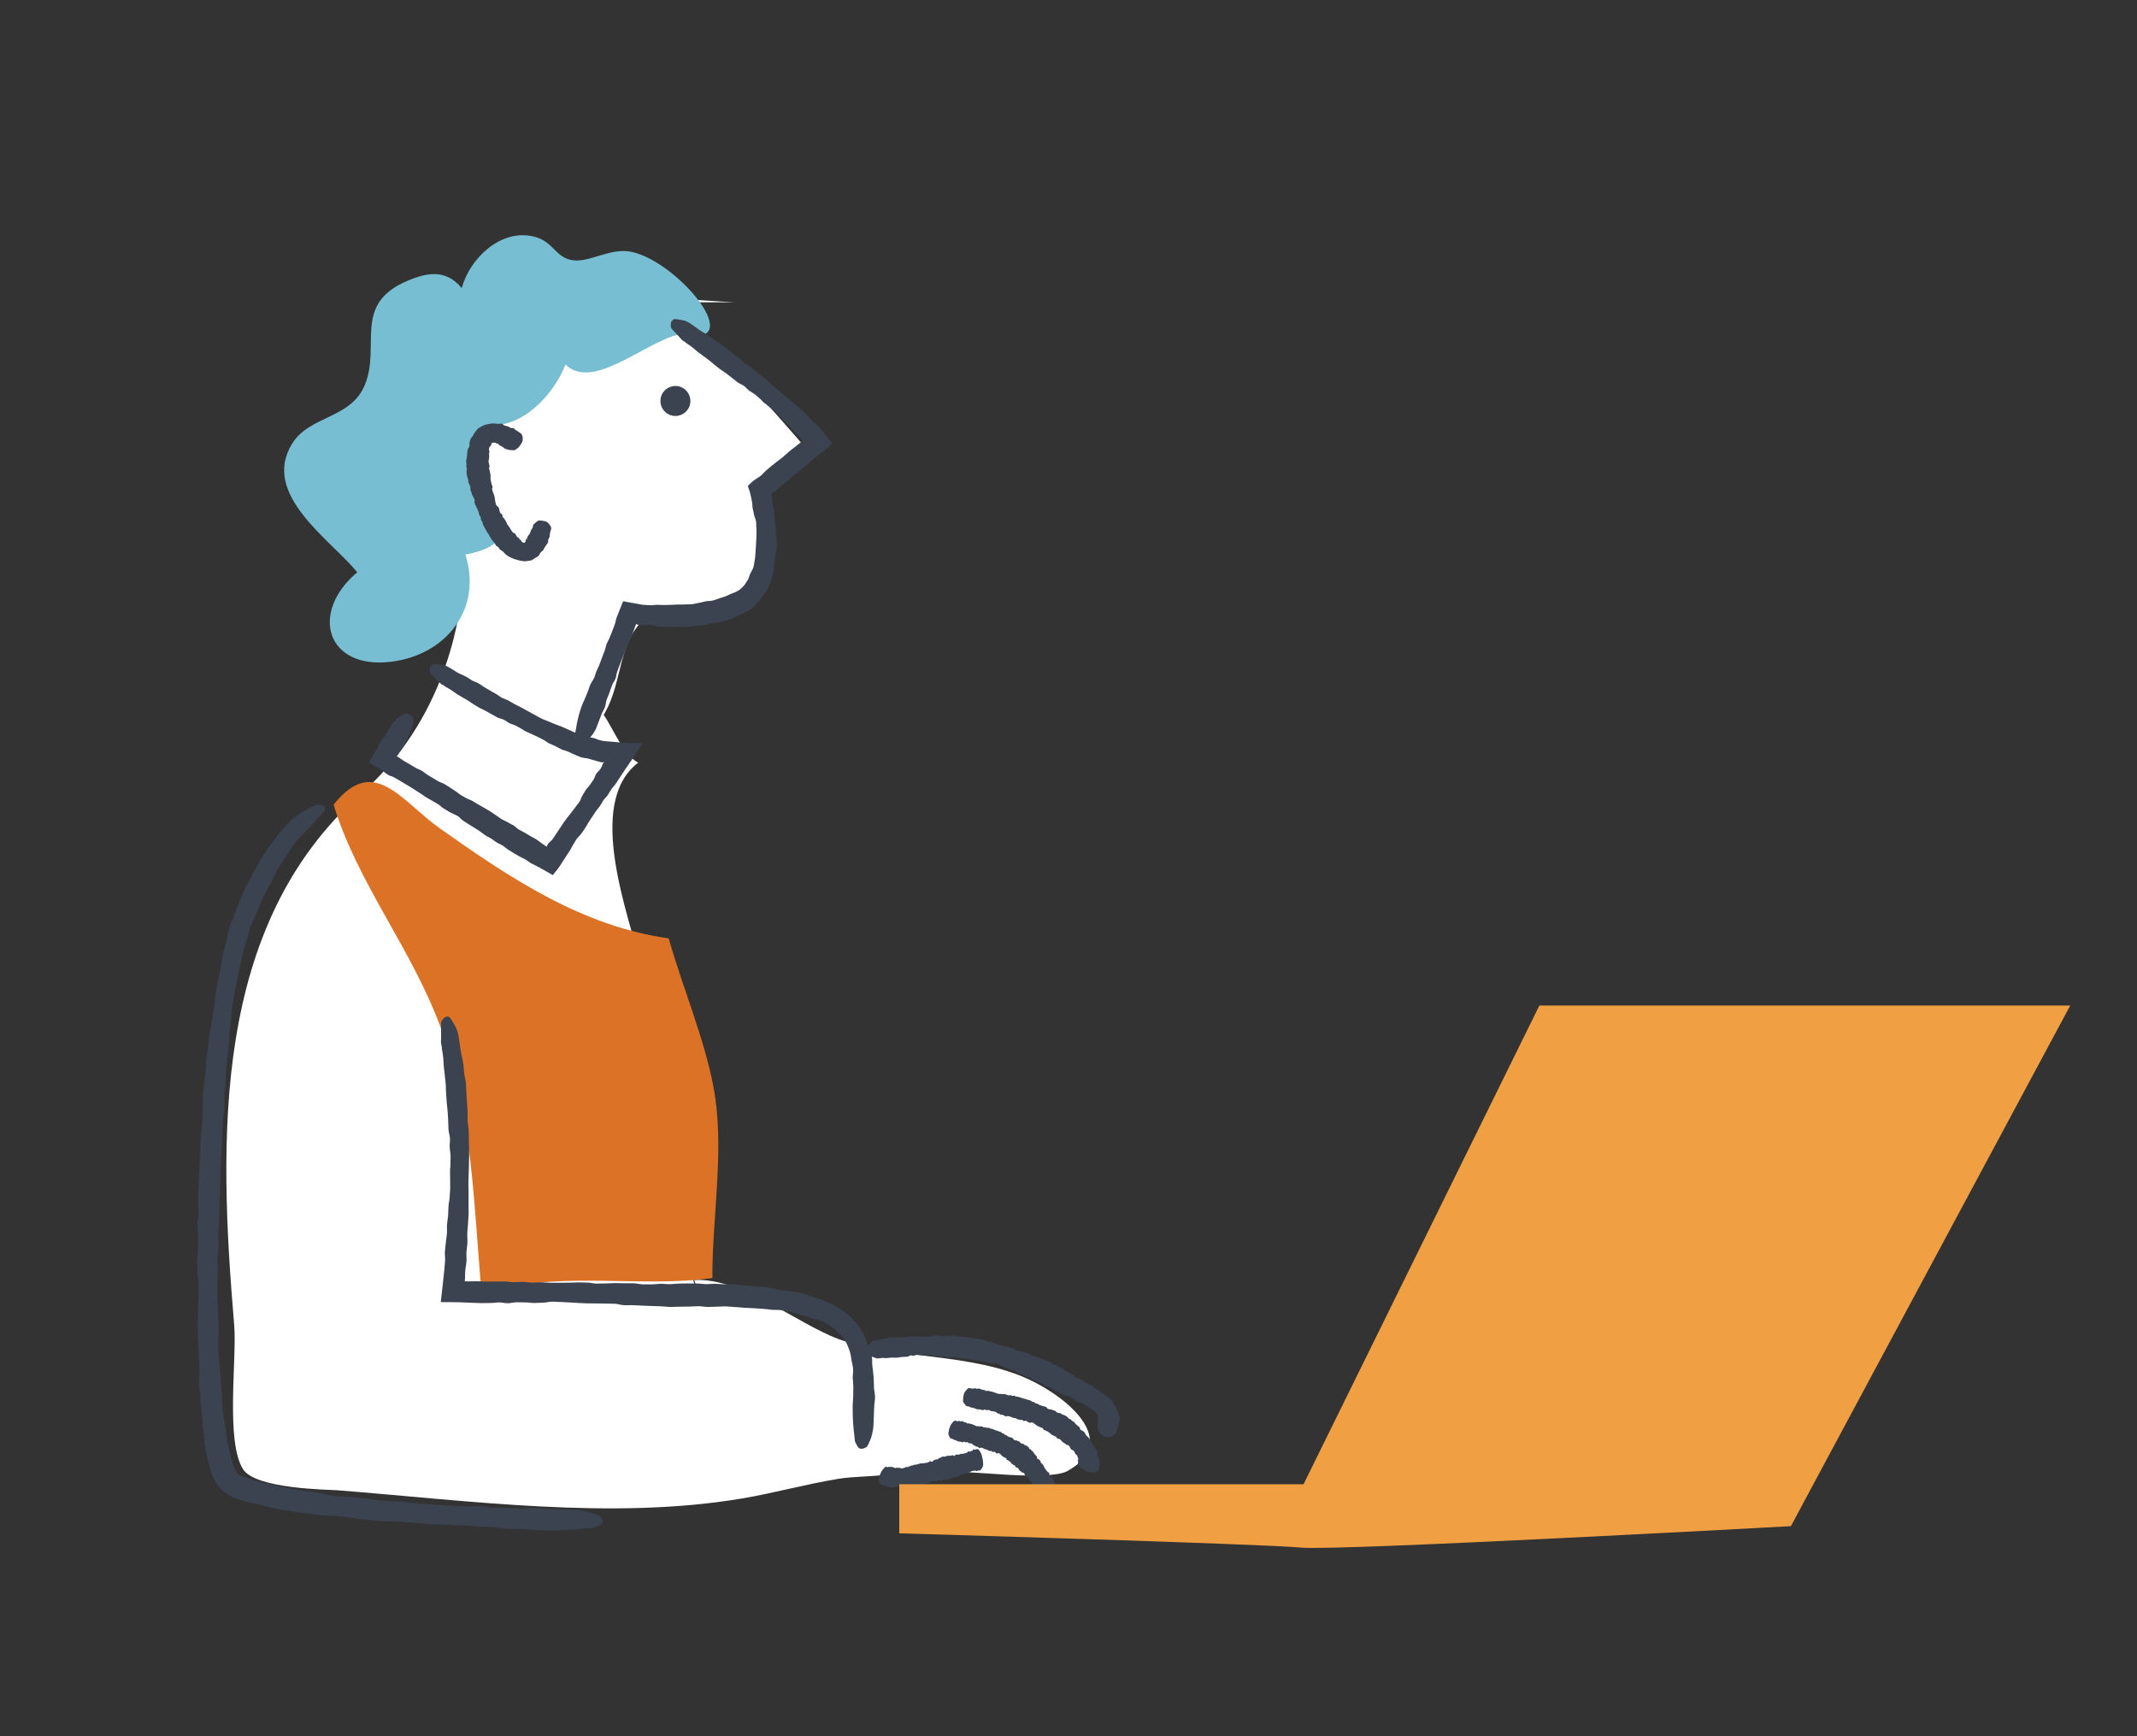
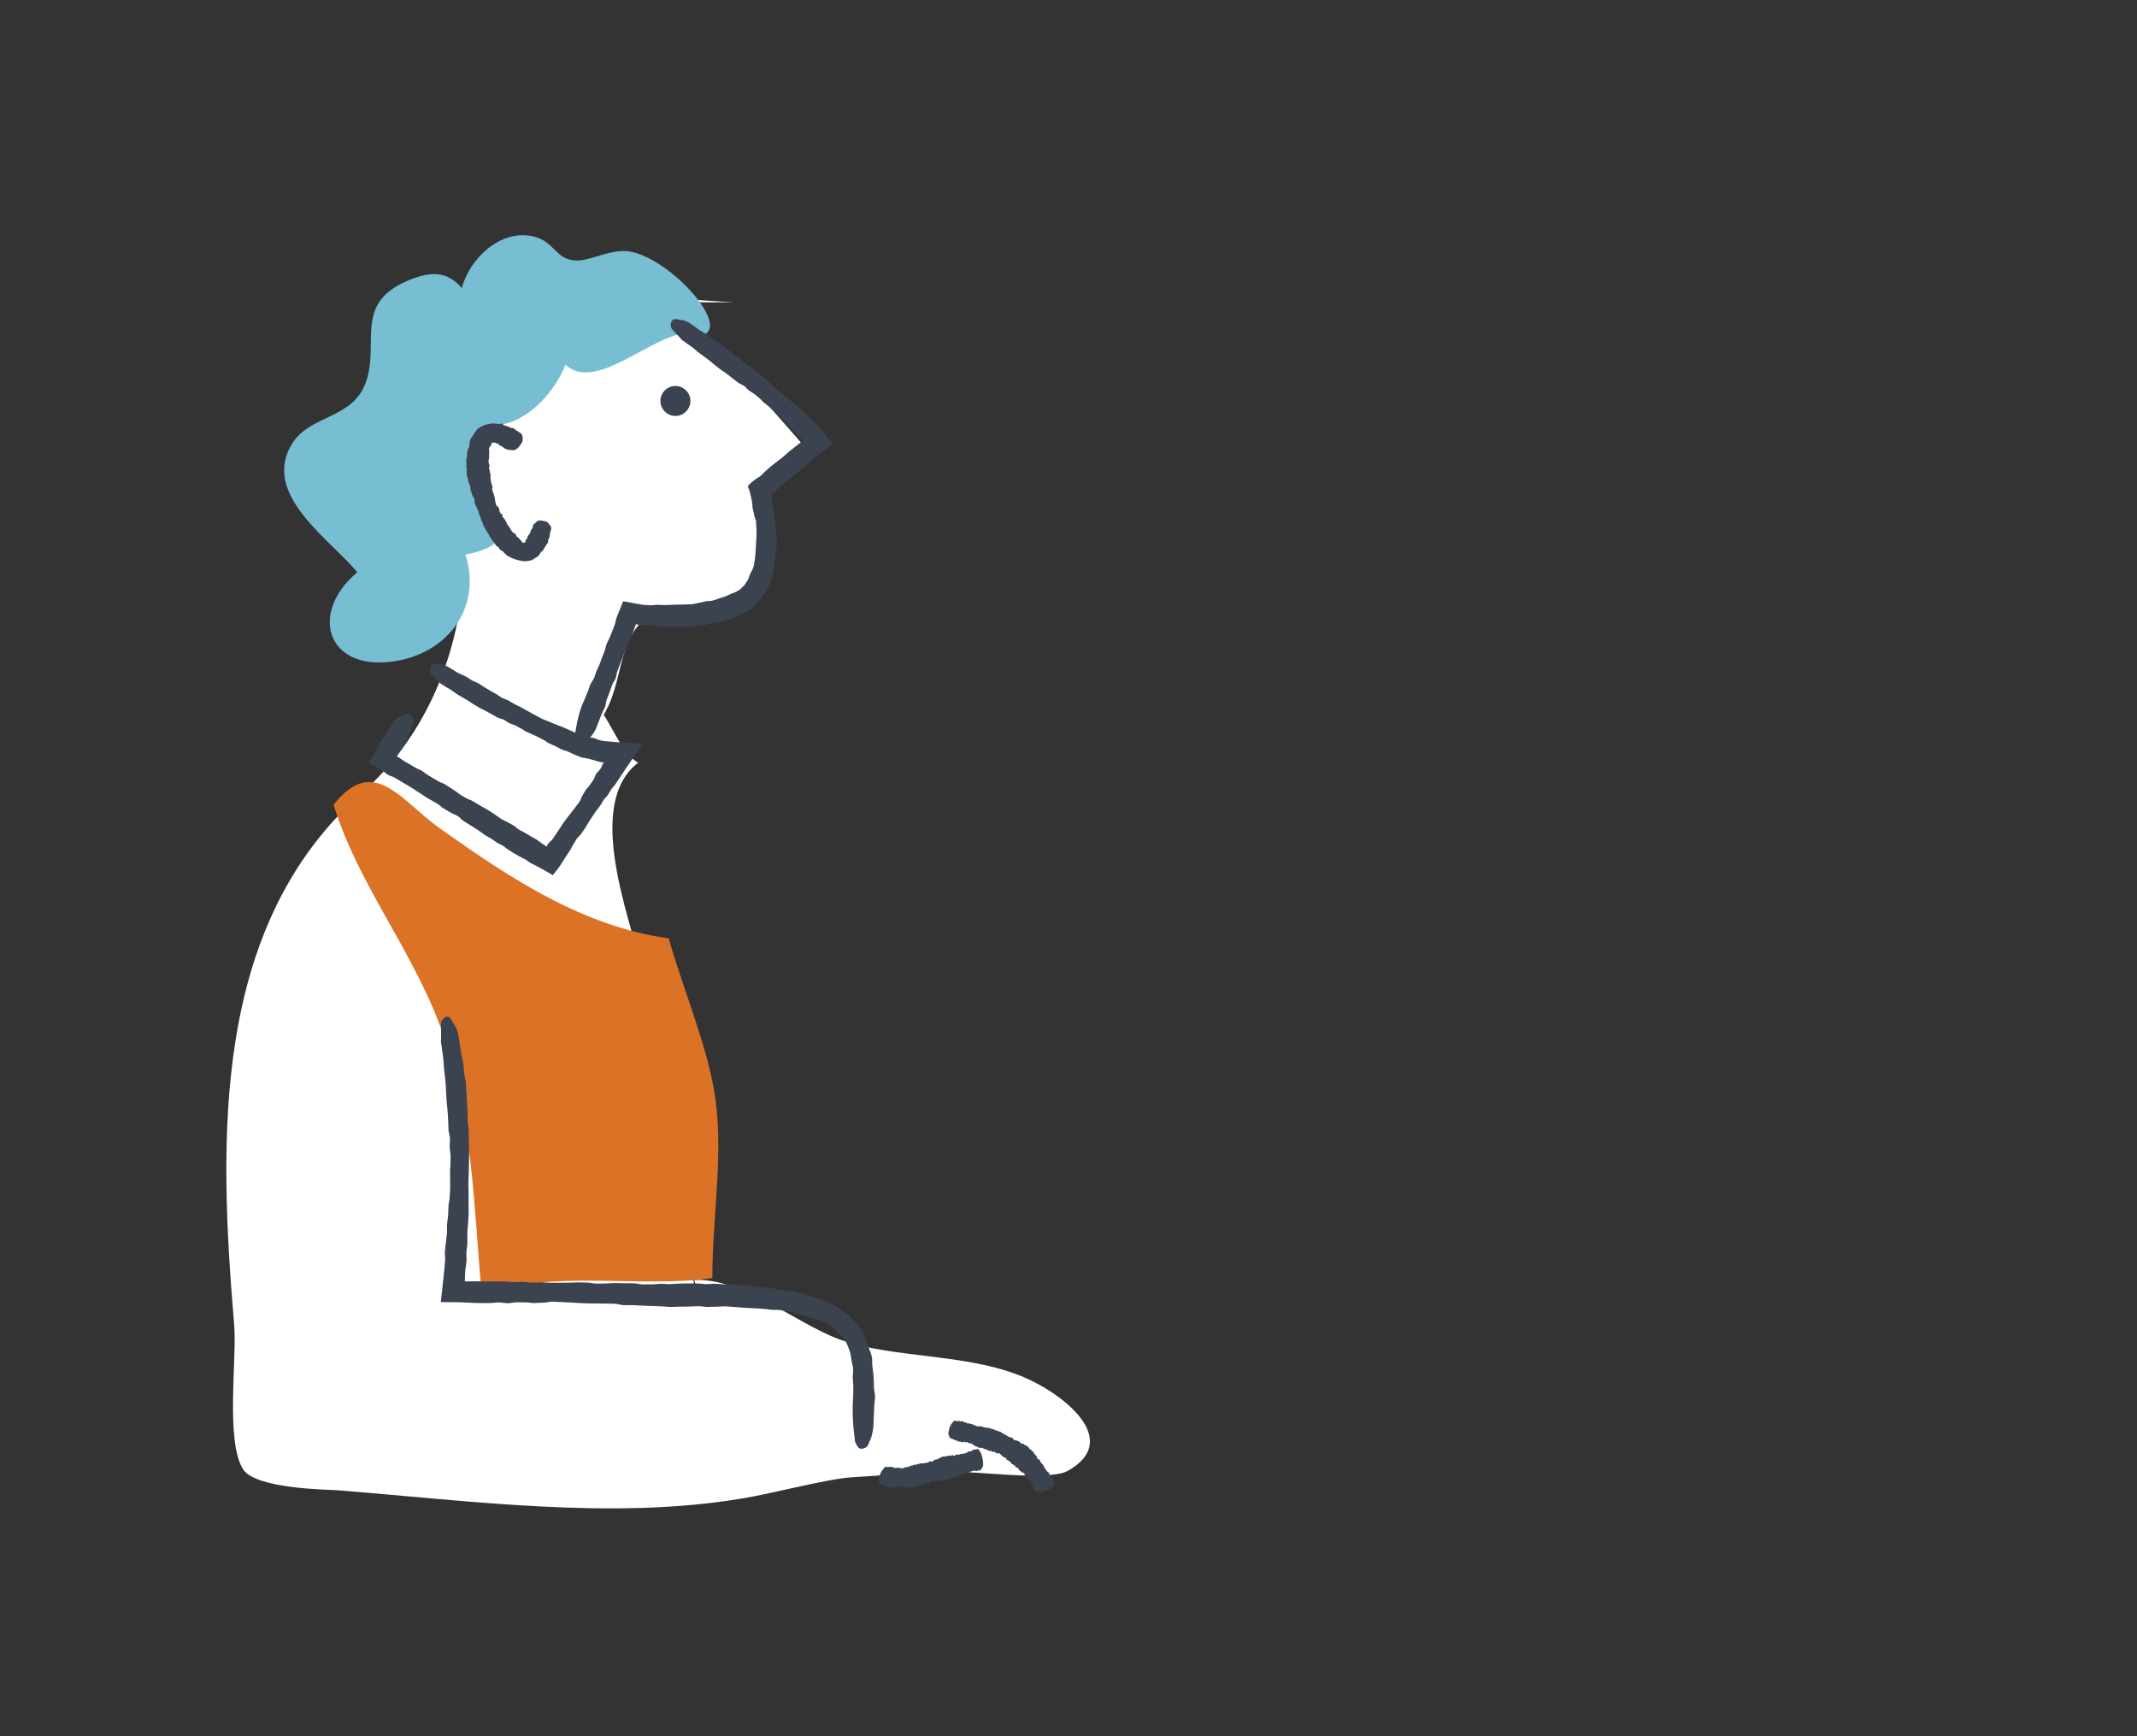
<svg xmlns="http://www.w3.org/2000/svg" id="_レイヤー_1" viewBox="0 0 160 130">
  <rect x="0" y="0" width="160" height="130" fill="#333333" stroke="none" />
  <defs>
    <style>.cls-1{fill:#dc7226;}.cls-2{fill:#3b4250;}.cls-3{fill:#3b4250;}.cls-4{fill:#fff;}.cls-5{fill:#78bed2;}.cls-6{fill:#f0a042;}</style>
  </defs>
  <path class="cls-4" d="M48.589,22.636c4.009,1.793,9.054,7.855,11.939,11.134-5.196,2.536-1.796,8.308-5.748,11.142-2.55,1.828-5.351-.491-7.232,2.234-1.373,1.988-1.073,4.86-2.759,6.968.043-.355.058-.711.046-1.07.946,1.055,1.681,3.41,2.948,4.058-4.013,3.078-.674,11.451.232,15.321,1.919,8.199,1.877,17.17,4.385,25.142-.067-.593-.211-1.167-.432-1.724,3.544-.19,7.703,3.262,10.793,4.413,4.19,1.56,9.969.984,14.369,3.078,2.91,1.385,6.74,4.632,2.776,6.82-.83.458-3.548.328-4.441.275-3.239-.192-5.785-.502-9.092-.019-1.211.177-2.415.126-3.607.321-2.411.393-4.822,1.067-7.217,1.471-9.726,1.64-20.462.153-30.351-.62-.609-.048-6.064-.085-7.001-1.572-1.324-2.099-.451-8.283-.663-10.796-1.171-13.915-1.687-29.913,9.518-39.802,4.42-3.9,7.02-9.5,7.59-15.55.551-5.84-3.185-12.63,1.062-17.789,4.184-5.084,13.767-3.704,19.269-3.437" />
  <path class="cls-5" d="M50.899,25.02c-2.68.606-6.479,4.27-8.562,2.283-.851,2.2-3.2,4.748-5.714,4.518-.146,3.219,4.373,8.617-1.776,9.701,1.291,4.077-1.453,7.535-5.588,8.029-4.847.579-6.082-3.71-2.512-6.699-1.966-2.438-7.253-5.823-4.865-9.65,1.321-2.117,4.431-1.828,5.459-4.441,1.16-2.948-.944-5.967,3.125-7.717,1.5-.645,2.913-.909,4.104.525.594-2.195,2.889-4.441,5.361-3.866,1.528.356,1.62,1.578,2.932,1.78,1.286.198,2.846-.97,4.438-.623,3.586.784,8.944,7.408,3.596,6.159Z" />
  <path class="cls-1" d="M24.978,60.249c3.014-3.806,5.041-.289,7.949,1.772,5.206,3.688,10.667,7.346,17.14,8.239,1.031,3.654,2.653,7.436,3.352,11.131.866,4.573-.101,9.666-.084,14.303-5.473.788-12.1-.675-17.265,1.265-.619-6.792-.658-13.304-2.998-19.812-2.173-6.044-6.29-10.953-8.094-16.897Z" />
  <path class="cls-3" d="M43.701,55.552c.174-.007.327-.217.467-.327.143-.112.401-.518.469-.7.059-.156.128-.336.202-.531.065-.168.133-.346.204-.531.065-.175.184-.335.25-.515.067-.181.065-.386.13-.561.073-.186.144-.364.21-.531.069-.198.134-.384.188-.539.119-.323.163-.241.262-.505.096-.255.037-.277.134-.532.094-.255.095-.257.189-.512q.099-.255.197-.51t.197-.51c.078-.184.151-.355.216-.509.07-.192.048-.09.104-.246.071-.194.182-.387.24-.543.067-.185.128-.354.188-.519.053-.134.033-.113.063-.176.01-.016.024-.027.043-.025.029.018.053.036.073.042.03.01.071,0,.227.023.174.026.623-.013.831.009.184.017.361.097.547.113.189.007.37.013.559.02.19,0,.371,0,.562,0,.187.008.375-.008.564-.008.188,0,.377.016.567.004.189-.012.377-.053.566-.077.185-.015.387-.031.572-.045.19-.031.374-.105.563-.138.19-.028.387-.041.577-.084.19-.045.381-.085.568-.151l.559-.197c.185-.077.355-.186.537-.265.178-.07.415-.195.609-.315.208-.119.356-.302.51-.477.157-.172.329-.337.435-.536.115-.19.308-.347.402-.548.077-.199.159-.409.236-.609.074-.201.117-.403.175-.605.061-.203.053-.41.083-.609.027-.199.049-.404.055-.599.014-.197.096-.389.11-.588l.011-.587c.006-.197-.037-.388-.046-.581-.01-.193-.027-.385-.048-.575l-.061-.571c-.015-.184-.03-.386-.045-.57-.028-.188-.093-.369-.123-.554-.034-.187-.02-.383-.058-.571-.02-.094-.045-.056-.054-.097v-.006c.023-.011.065,0,.073-.007l.347-.292.418-.356.432-.34c.134-.119.277-.246.411-.365l.433-.339.427-.347.424-.351c.066-.06.135-.121.204-.184.065-.061.12-.114.274-.241.257-.213.559-.409.818-.628.129-.109.243-.219.351-.326-.045-.123-.228-.255-.319-.379l-.618-.769c-.266-.312-.376-.334-.531-.498-.142-.139-.262-.302-.406-.439l-.42-.419c-.146-.133-.307-.25-.456-.376-.148-.125-.302-.254-.45-.378-.148-.118-.313-.248-.46-.365-.144-.131-1.402-1.262-1.552-1.37l-.441-.338-.424-.36c-.147-.113-.319-.19-.468-.299-.147-.107-.272-.258-.427-.378-.147-.111-.299-.225-.454-.342-.146-.115-.295-.233-.446-.352-.148-.116-.287-.249-.441-.364-.152-.114-.338-.182-.492-.293-.155-.112-.295-.245-.451-.35-.16-.106-.33-.192-.491-.288-.071-.046-.151-.096-.231-.147-.122-.087-.643-.478-.797-.557-.149-.078-.311-.157-.466-.167-.146-.01-.561-.147-.692-.042-.171.14-.202.347-.163.575.023.128.664.734.747.859.081.12.232.185.351.272.025.018.039.047.066.063.171.104.306.213.434.303.153.11.269.232.399.337.135.099.267.195.42.307.125.093.26.192.421.311.123.088.255.226.422.352.135.107.281.222.431.34.146.11.311.201.455.312.151.117.298.23.435.336.165.13.309.244.429.34.139.1.316.152.46.257.14.102.249.251.391.356.138.104.3.179.44.287.133.115.262.227.396.342.137.107.109.134.245.246.132.112.687.541.813.661l.375.365c.126.12.221.273.342.396.12.125.261.229.378.355.11.128.235.273.345.401.116.129.267.227.388.356.06.063.113.133.167.202.036.05.009.033.023.047.014.012-.003.029.01.036.025.007.091.032.073.055l-.058.058c-.152.121-.302.24-.455.362l-.486.38c-.151.135-.311.277-.46.41-.164.126-.328.252-.488.375l-.409.322c-.129.112-.264.23-.393.342-.134.11-.238.257-.372.368-.083.069-.107.07-.258.173-.131.087-.267.179-.388.279-.126.105-.236.217-.334.325.058.15.113.295.152.437.041.147.075.297.103.441l.059.285c.037.164.021.34.052.504.032.165.082.327.108.492.028.165.118.319.144.485.022.166.006.336.029.5.015.25-.001.25.002.499,0,.249-.007.25-.022.496q-.013.246-.026.491l-.034.512c-.009.172-.038.333-.064.499-.028.165-.044.331-.099.482-.052.151-.153.291-.217.427-.065.135-.094.288-.157.428l-.234.363c-.067.132-.188.201-.281.304-.088.105-.203.177-.327.235-.126.064-.217.111-.393.167-.148.067-.301.136-.454.205-.158.052-.317.105-.48.158-.155.056-.318.115-.486.16-.163.042-.341.027-.513.055-.166.029-.328.093-.503.116-.169.023-.336.079-.511.104-.17.02-.348,0-.524.017-.171.02-.349-.004-.527.008-.172.013-.347.02-.526.022-.173.005-.351.01-.53.015-.174-.005-.351-.01-.531-.016-.167-.004-.338.045-.51.033-.167-.01-.337-.02-.509-.03-.073-.006-.163-.025-.327-.056-.157-.028-.308-.054-.447-.078-.242-.043-.497-.089-.751-.135l-.096.235c-.121.304-.245.616-.37.931-.074.189-.065.208-.091.316-.018.088-.036.177-.069.26-.061.162-.124.326-.188.494-.065.161-.131.326-.198.492-.063.163-.165.314-.229.482-.062.163-.083.344-.147.513-.064.163-.128.328-.194.497-.06.164-.12.332-.182.502-.063.174-.16.337-.232.509-.071.172-.11.359-.186.529-.076.171-.201.318-.278.486-.078.171-.115.364-.192.537-.073.178-.144.349-.217.525-.073.175-.161.343-.227.522-.065.178-.121.358-.176.54-.054.181-.098.364-.139.549-.04.183-.08.366-.104.554-.003.063-.092.417-.081.477.047.177.066.382.192.479.125.097.278.112.449.104Z" />
  <circle class="cls-2" cx="50.569" cy="30.023" r="1.122" />
  <path class="cls-4" d="M40.924,39.058c-2.336,9.058-9.1-11.235-1.961-5.731" />
  <path class="cls-3" d="M39.083,33.124c.077-.141.044-.246.052-.351.009-.107-.08-.285-.141-.324-.052-.035-.11-.074-.175-.118-.055-.037-.112-.08-.184-.114-.065-.033-.105-.115-.173-.149-.069-.034-.17-.003-.235-.034-.073-.032-.125-.082-.202-.104-.082-.023-.172-.048-.236-.065-.14-.043-.094-.102-.211-.139-.11-.037-.131.028-.261.011-.13-.011-.135-.011-.265-.022-.135-.007-.123-.026-.28.001-.153.026-.154.022-.306.058-.112.021-.215.044-.301.099-.103.064-.058.02-.141.073-.104.065-.232.114-.287.192-.067.086-.134.173-.193.249-.072.08-.091.162-.138.245-.039.07-.118.13-.167.221-.045.076-.042.156-.075.241-.026.071,0,.269-.029.352-.021.071-.097.129-.114.202-.013.082-.021.135-.034.218-.015.072-.017.148-.022.215-.006.075-.011.135-.017.209-.007.07-.039.14-.046.211-.008.072.025.139.026.207,0,.068-.019.137-.018.206,0,.069.044.133.046.201,0,.069-.036.14-.027.207.006.065.013.135.019.2l.037.198c.011.066.053.127.07.19.016.064-.006.136.012.199.018.064.07.119.09.182.02.06.045.131.065.189.021.062-.021.141,0,.204.022.054.053.131.075.185l.055.19c.018.063.076.115.098.177.021.062.065.117.086.179s-.024.145-.003.208l.056.189c.022.062.074.114.096.175.025.058.053.123.078.181l.072.183c.02.062.019.133.044.194s.08.109.104.169c.024.061.003.141.027.203.025.061.079.109.107.17.028.06.019.138.047.198l.095.177c.031.054.069.12.1.174l.092.181c.033.059.088.106.121.165l.092.182.112.174.119.171c.041.056.098.101.139.156.043.055.061.133.108.186.048.054.132.078.181.13.05.052.064.129.123.178.06.052.148.077.207.128.059.051.1.122.159.173.061.051.124.115.193.164.071.048.159.071.229.116.068.047.173.072.255.11.087.037.183.05.267.082.05.006.3.084.557.096.259-.024.526-.073.557-.116.086-.051.17-.106.251-.163.085-.055.179-.092.226-.159.056-.066.081-.158.131-.223.045-.064.149-.102.187-.171.036-.064.075-.133.113-.2.04-.062.083-.128.125-.193.041-.065.1-.121.123-.188.027-.066.004-.156.027-.223.024-.067.075-.124.093-.192.018-.07.016-.146.025-.215.002-.03.004-.065.013-.099.013-.052.092-.271.086-.337-.005-.064-.014-.132-.079-.199-.061-.063-.14-.235-.292-.29-.199-.073-.391-.089-.566-.082-.1.006-.297.234-.358.259-.06.025-.041.083-.054.127-.003.009-.019.013-.019.023-.003.063-.024.115-.038.158-.019.051-.065.084-.09.125-.025.04-.029.09-.054.137-.02.039-.036.085-.052.14-.012.043-.062.079-.088.117-.02.036-.053.068-.074.108-.02.038-.02.092-.039.132-.02.051-.046.058-.063.083-.021.028-.05.042-.06.068-.011.029.016.114.011.122-.008.015-.043-.018-.048-.004-.006.016-.002.064-.012.064-.01.005-.022-.014-.03,0-.009.015-.01-.021-.02-.019-.009.002-.055.037-.1.005-.026-.014-.046-.039-.071-.051-.025-.006-.028-.077-.055-.106-.027-.028-.073-.033-.099-.063-.027-.03-.039-.072-.069-.114-.029-.037-.093-.04-.127-.075-.033-.035-.041-.092-.077-.124-.034-.037-.048-.096-.083-.134-.035-.038-.118-.04-.155-.079-.036-.04-.069-.078-.102-.124-.039-.048-.059-.11-.098-.159-.039-.049-.056-.112-.094-.162-.039-.048-.091-.093-.123-.148-.033-.056-.052-.119-.08-.175l-.073-.145c-.027-.046-.067-.088-.092-.137-.025-.049-.093-.077-.119-.126s.003-.125-.024-.173c-.027-.048-.117-.067-.144-.117-.026-.05-.035-.107-.062-.157-.027-.05,0-.123-.027-.172-.027-.042-.066-.102-.093-.144-.029-.049-.109-.077-.135-.128-.025-.051-.015-.115-.04-.165-.023-.082-.014-.084-.032-.167-.012-.075-.015-.095-.026-.17-.016-.086-.016-.084-.031-.167l-.059-.169-.059-.168c-.015-.057-.043-.111-.053-.169-.011-.058.049-.134.038-.192-.011-.057-.058-.106-.069-.164-.015-.059-.028-.111-.042-.17-.01-.058-.019-.113-.029-.172-.006-.055-.013-.118-.02-.174-.009-.057.02-.121.011-.179-.01-.056-.034-.11-.041-.168l-.026-.17c-.007-.056-.044-.109-.051-.167-.009-.057.045-.118.042-.175-.004-.054-.033-.108-.038-.165-.004-.055-.041-.108-.047-.166-.007-.056.03-.11.029-.164,0-.053.027-.107.025-.161l-.005-.16c0-.047.002-.1.003-.149l.018-.148c0-.048-.049-.103-.036-.142l.021-.125c.011-.039.057-.075.071-.104.016-.027.048-.045.06-.072.013-.023.027-.057.04-.072.013-.004-.025-.051-.015-.064.011-.007.006-.045.023-.036.012,0,.024.002.03-.006.004-.012.027.018.039.019.009-.002.013-.048.028-.053.007-.008.041.008.072.011.03.003.06.002.093,0,.033-.002.057.026.102.053.04.021.093.006.132.03.04.024.058.097.094.12.035.017.101.024.142.054.042.034.089.058.133.087.044.029.079.073.128.095.043.017.095.036.156.06.055.021.115.033.178.042.063.009.126.018.199.014.027-.006.146.023.179.007.103-.06.207-.099.312-.211.104-.111.184-.236.26-.375Z" />
  <path class="cls-3" d="M30.427,53.446c-.17-.03-.349.131-.501.204-.155.073-.466.393-.56.548-.081.132-.174.283-.275.448-.088.142-.181.292-.277.447-.089.148-.228.271-.32.422-.023.038-.042.079-.059.12-.03.063-.063.134-.096.205-.066.143-.127.278-.205.406-.173.274-.339.538-.495.786-.014.022-.027.045-.037.061.278.159.534.305.749.428.457.267.386.307.707.496.217.127.249.073.466.201.218.125.219.126.437.252q.217.13.434.26t.434.26c.162.092.294.201.429.278.165.094.074.058.207.134.166.095.323.229.456.306.159.09.303.172.444.251.141.083.282.166.439.258.129.083.245.208.404.313.133.08.271.162.437.262.129.087.507.229.662.334.137.092.238.238.375.33.143.09.277.176.42.266.144.09.279.174.423.263l.418.271c.126.093.277.203.402.295.139.091.298.153.437.243.132.092.278.194.41.286.14.09.303.144.444.232.141.089.26.212.401.3l.423.266.433.25c.143.085.303.141.448.225.144.083.269.2.415.282.083.041.175.086.272.134.15.079.294.155.423.223.273.154.554.313.827.467l.11.067c.157-.215.338-.399.499-.641.163-.253.336-.522.498-.775l.28-.42c.093-.14.154-.302.247-.442.085-.14.177-.293.262-.433.094-.14.245-.242.339-.381l.288-.416c.083-.139.177-.295.26-.435l.275-.424.282-.421c.1-.128.211-.271.31-.399.095-.138.163-.295.258-.432.096-.138.233-.248.329-.387.096-.138.164-.297.26-.436.096-.139.225-.255.321-.394l.279-.424c.164-.249.333-.505.498-.754l.554-.799c.163-.253.339-.528.502-.781.071-.102.137-.199.184-.28l-.629-.015c-.347-.002-.692-.005-1.002-.042l-.955-.083c-.391-.02-.452-.052-.625-.091-.153-.041-.296-.121-.449-.161-.153-.034-.321-.048-.476-.098-.155-.052-.298-.138-.453-.188-.163-.052-.338-.068-.5-.134-.161-.072-.316-.141-.477-.213-.161-.072-.317-.141-.478-.213-.155-.058-.339-.126-.493-.183-.16-.067-.327-.136-.486-.202-.162-.07-.331-.124-.49-.2-.161-.07-1.501-.813-1.648-.896l-.453-.224-.436-.259c-.15-.077-.318-.119-.468-.195-.148-.075-.28-.196-.436-.285-.147-.082-.299-.167-.454-.253-.146-.087-.295-.177-.446-.267-.141-.093-.293-.192-.437-.287-.15-.088-.328-.128-.48-.213-.152-.085-.288-.2-.441-.281-.155-.083-.319-.145-.474-.219-.068-.032-.145-.072-.222-.117-.118-.07-.619-.394-.764-.459-.142-.062-.294-.125-.441-.121-.138.003-.529-.099-.654.011-.165.146-.194.352-.154.574.022.127.65.67.735.784.082.11.229.16.347.233.025.015.039.042.065.055.168.085.302.178.429.252.153.09.27.196.401.283.136.081.267.159.42.25.127.073.263.153.425.247.124.069.26.188.431.286.139.083.29.173.444.266.148.074.317.158.465.232.158.088.311.173.453.253.173.097.324.181.452.252.146.071.321.087.471.161.146.072.274.192.425.264.148.07.314.106.465.179.145.081.286.159.433.241.149.069.13.1.281.172.149.068.758.348.907.416.147.076.299.154.446.23.15.074.278.191.428.268.151.075.309.13.462.202.154.075.3.171.458.243.157.072.333.101.493.169.156.071.313.158.478.22l.49.201c.165.061.353.057.529.1.175.049.344.097.518.146l.284.086c.028.008.055.015.085.018.062.005.104.033.162.039.035-.002.096-.023.136-.024h.013c.03,0-.04.051-.047.068l-.053.066c-.014.02-.008.046-.024.072-.018.028.02-.005-.028.087-.035.073-.069.147-.114.214-.089.134-.229.235-.317.37-.088.135-.118.307-.205.443l-.276.397c-.086.136-.222.242-.308.378-.081.136-.167.281-.248.417-.086.137-.12.305-.205.441s-.203.251-.287.387c-.144.187-.148.193-.294.383-.147.186-.154.195-.3.38q-.146.195-.29.388l-.284.427-.283.425-.284.423c-.099.137-.256.232-.356.37-.062.084-.023.086-.055.127-.016.018-.029.044-.045.066l-.015-.01-.081-.056-.036-.031-.198-.128c-.142-.089-.265-.21-.411-.301-.145-.082-.295-.166-.444-.25-.144-.086-.29-.173-.438-.261-.144-.077-.302-.161-.451-.241-.143-.087-.258-.224-.406-.313-.144-.077-.301-.162-.45-.242-.143-.074-.306-.158-.454-.235-.143-.086-.271-.202-.42-.291-.136-.091-.285-.191-.425-.285-.144-.085-.291-.171-.44-.259-.145-.083-.295-.168-.446-.253-.144-.088-.289-.176-.438-.267-.14-.081-.307-.117-.449-.201-.139-.08-.282-.162-.425-.244-.138-.083-.256-.204-.398-.29-.132-.087-.274-.181-.41-.271-.136-.085-.276-.172-.416-.26-.137-.083-.309-.115-.452-.202-.138-.081-.278-.164-.421-.248-.137-.084-.276-.171-.418-.258-.139-.083-.258-.202-.402-.287-.139-.082-.302-.127-.446-.211-.139-.083-.279-.168-.423-.254-.14-.08-.284-.161-.429-.244-.149-.085-.281-.2-.427-.293-.103-.064-.058-.029-.092-.042-.016-.002-.034-.007-.043-.017-.02-.022.031-.062.041-.071h.002c.02-.014-.015-.024.006-.04.009-.006.016-.012.021-.019l.008-.009.066-.101c.097-.146.208-.283.298-.434.09-.15.171-.305.251-.461.08-.156.15-.315.217-.478.066-.161.133-.321.184-.49.012-.057.152-.365.15-.423-.019-.173-.007-.366-.114-.482-.106-.115-.252-.161-.419-.191Z" />
-   <path class="cls-3" d="M44.991,113.586c-.116-.162-.54-.237-.799-.334-.263-.098-1.062-.213-1.393-.219-.284-.007-.611-.015-.966-.024-.306-.009-.631-.019-.967-.029-.317-.008-.642-.072-.967-.081-.327-.009-.654.055-.972.046-.338-.015-.665-.029-.971-.042-.359-.008-.69-.016-.97-.022-.585-.021-.479-.087-.958-.106-.463-.018-.464.043-.927.022q-.463-.02-.926-.039t-.928-.051-.928-.054c-.34-.028-.652-.054-.936-.077-.347-.018-.171-.023-.452-.038-.35-.02-.72-.081-1.001-.099-.335-.021-.637-.039-.934-.058-.3-.022-.6-.045-.931-.07-.267-.041-.589-.09-.921-.141-.279-.027-.582-.055-.929-.088-.283-.032-1.011-.041-1.351-.086-.299-.042-.582-.15-.881-.194-.3-.042-.596-.085-.896-.127-.299-.046-.594-.091-.894-.136l-.886-.16c-.293-.059-.581-.139-.868-.208-.289-.065-.588-.096-.868-.175-.287-.07-.551-.173-.818-.26-.257-.088-.543-.146-.743-.255-.098-.053-.219-.118-.241-.168-.03-.018-.031-.064-.09-.049.031-.066-.004-.064-.011-.092-.029-.01-.076-.153-.117-.247-.046-.093-.085-.216-.121-.349-.083-.246-.155-.521-.216-.802-.071-.272-.142-.564-.199-.85-.058-.286-.053-.595-.101-.887-.048-.293-.117-.585-.156-.883-.04-.3-.085-.601-.113-.906-.03-.303.002-.615-.025-.919-.028-.303-.057-.61-.086-.913l-.056-.918c-.017-.307-.076-.61-.088-.918-.02-.305-.041-.618-.061-.923-.014-.308.047-.62.039-.928l-.018-.925c-.014-.305-.028-.621-.042-.925l-.02-.925-.006-.928c.011-.305.023-.62.035-.924-.008-.304-.016-.619-.023-.921.002-.308.062-.616.067-.925-.005-.305-.01-.622-.015-.928.022-.302.046-.624.068-.927l.017-.93.019-.931.043-.931c.005-.308.011-.624.016-.932l.054-.931.049-.931.05-.932c.009-.308.019-.624.029-.931.017-.311.077-.62.095-.93.019-.31-.012-.621.008-.93l.097-.928c.019-.324.002-.649.028-.974l.103-.974.113-.973c.031-.325.03-.651.069-.974.033-.323.066-.65.099-.971.034-.321.069-.653.102-.971.02-.329.555-3.094.654-3.379.061-.301.124-.6.203-.892.073-.296.175-.584.269-.865.081-.284.14-.582.253-.872.104-.284.259-.565.377-.871.12-.281.245-.571.372-.868.122-.284.26-.567.408-.848.144-.276.295-.555.451-.828.154-.271.256-.573.41-.847.165-.267.356-.519.514-.785.163-.258.334-.529.496-.784.081-.108.173-.231.268-.357.137-.209.878-.957,1.075-1.147.185-.195.388-.39.515-.579.113-.188.635-.623.674-.784.061-.24-.202-.369-.565-.368-.1.001-.555.179-.949.433-.406.245-.781.54-.89.614-.224.137-.399.384-.582.585-.038.042-.085.071-.121.115-.232.292-.424.535-.602.759-.196.279-.4.503-.576.75-.16.253-.319.504-.5.792-.144.238-.288.505-.459.816-.136.234-.307.523-.474.856-.136.275-.297.566-.427.877-.12.296-.247.609-.366.905-.122.315-.241.621-.352.905-.13.344-.266.649-.339.918-.091.303-.122.619-.189.927-.07.3-.207.597-.263.905-.058.301-.087.608-.14.914-.061.299-.122.598-.184.901-.053.3-.082.289-.13.593-.054.302-.205,1.516-.244,1.819l-.139.907c-.041.302-.131.597-.174.899l-.091.912c-.043.306-.108.612-.141.925-.034.309-.022.626-.053.939-.033.31-.091.619-.116.931l-.097.937c-.019.314.022.628.004.941-.02.313-.04.623-.06.934-.024.349-.048.698-.072,1.05l-.071,1.054c-.009.35-.018.706-.027,1.052-.021.353-.042.705-.062,1.051l-.045.889c-.004.295-.008.595-.012.891-.009.297.028.594.023.892-.005.297-.073.596-.077.894-.005.298.059.593.059.891l-.019.894c0,.298-.057.6-.053.897.008.297.015.599.023.896.003.298.071.59.078.887l-.017.89c-.009.443-.009.447-.018.892-.011.444-.011.45-.022.895q0,.449,0,.896c.011.318.022.635.033.949l.04.946.049.943c.012.313-.052.627-.034.943.029.31.058.629.087.942.026.312.051.626.077.943.029.312.058.626.087.945.029.312.054.628.098.949.041.313.037.634.096.959.052.316.122.632.202.963.061.317.161.647.27.989.131.342.249.664.59,1.087.14.201.335.319.512.479.166.109.332.207.509.296.325.129.665.236.989.323.318.102.642.142.965.221.312.078.619.166.942.234.307.063.627.129.944.195.31.047.626.094.946.142.311.039.628.078.949.118.31.04.626.08.947.121.299.034.605.014.909.044.298.028.6.056.906.085.288.042.605.087.902.13.295.033.6.067.905.102.297.027.599.055.905.083.297.024.604-.012.91.011.295.02.596.04.901.061.296.022.598.044.905.067.298.019.598.081.906.097.297.017.602-.011.909.006.298.017.601.034.91.051.298.012.602.024.911.036.316.012.633.06.951.079.317.019.64.002.957.026.319.023.627.099.941.123.32.025.65.001.974.023l.969.048c.323.016.645.049.969.056.32,0,.642,0,.969,0,.322-.005.64-.021.961-.041.317-.021.633-.04.948-.079.102-.018.722-.047.81-.078.255-.102.571-.188.651-.339.079-.15.011-.299-.102-.458Z" />
  <path class="cls-3" d="M64.835,108.377c.162-.087.23-.392.33-.581.097-.19.219-.773.229-1.019.009-.211.019-.455.031-.719.009-.23.018-.474.027-.727.007-.238.062-.487.064-.734,0-.25-.079-.499-.082-.741-.013-.261-.007-.513-.026-.75-.026-.28-.05-.533-.085-.753-.06-.457.021-.386-.052-.767-.066-.366-.143-.353-.236-.717-.112-.365-.125-.364-.264-.726-.185-.356-.149-.366-.383-.707-.222-.347-.241-.329-.519-.625-.204-.224-.389-.419-.596-.542-.234-.171-.121-.089-.31-.227-.241-.183-.512-.308-.717-.421-.248-.13-.478-.208-.704-.283-.228-.076-.454-.152-.706-.236-.212-.059-.429-.164-.693-.24-.212-.068-.452-.091-.714-.148-.217-.049-.784-.08-1.042-.113-.228-.038-.445-.138-.676-.176-.233-.024-.459-.048-.693-.073-.233-.021-.46-.041-.694-.061l-.691-.052c-.231-.021-.458-.061-.688-.072h-.694c-.225-.015-.463-.03-.688-.043-.229-.006-.461.028-.69.026-.229-.003-.456-.046-.685-.048l-.684-.006-.683.014c-.219.014-.458.029-.677.042-.227.005-.451-.032-.674-.029-.223.003-.446.045-.663.043l-.669.003c-.231-.005-.462-.076-.693-.082-.228,0-.464,0-.693,0l-.693-.016c-.231-.004-.462.029-.693.027-.227.004-.466.009-.694.013-.231-.003-.461-.073-.692-.077l-.692-.013c-.226.007-.466.015-.692.022l-.691.005h-.691c-.225-.012-.464-.025-.688-.037-.224.009-.462.018-.685.026-.229-.003-.458-.055-.688-.058-.224.008-.464.017-.69.025-.23-.003-.459-.047-.689-.051h-.69l-.69.003-.69-.02c-.226.003-.463.006-.69.009-.162-.004-.099-.004-.132-.008-.013-.003-.025-.005-.038-.005-.03.006-.059.013-.041-.087l.016-.22-.002-.129c.006-.118.011-.235.017-.349.018-.232.075-.463.091-.695.018-.233-.016-.467-.003-.699.013-.232.063-.464.074-.696.012-.243-.019-.488-.009-.732l.057-.733.045-.735c-.003-.237-.006-.499-.009-.735.001-.243.002-.492.003-.735-.005-.24-.01-.497-.015-.735.009-.244.077-2.371.057-2.606l-.026-.701c-.006-.234.007-.469-.006-.703-.014-.234-.066-.463-.081-.696-.014-.229.011-.473-.003-.721-.015-.233-.031-.473-.047-.718-.015-.235-.031-.476-.046-.719-.019-.238-.009-.481-.034-.723-.024-.24-.104-.474-.132-.713-.027-.24-.025-.485-.065-.721-.039-.24-.1-.473-.145-.705-.018-.104-.038-.222-.059-.342-.03-.187-.137-1.005-.193-1.218-.057-.205-.124-.422-.233-.574-.103-.143-.316-.642-.484-.671-.222-.039-.387.113-.515.343-.074.133-.003,1.23-.038,1.413-.025.175.039.37.065.552.006.038-.004.075.004.113.054.244.07.461.096.655.031.234.027.443.045.651.023.207.046.412.072.646.02.194.042.404.069.651.025.188.007.427.03.687.014.215.029.448.045.687.023.223.048.465.071.688.014.24.028.473.041.689.009.263.017.497.023.688.016.215.096.427.11.651.012.217-.033.443-.021.666.01.218.063.435.068.658-.004.22-.008.438-.012.661.005.219-.031.215-.028.437.002.219.008,1.109.01,1.329l-.042.666c-.011.222-.07.44-.086.661-.017.222-.005.446-.025.667-.026.219-.054.456-.081.677-.019.226.008.457-.008.686-.027.221-.055.457-.082.68l-.073.684c-.014.229.031.461.014.689-.019.229-.038.455-.056.683-.039.362-.077.721-.116,1.087l-.145,1.284c-.037.078.088.029.13.045l.184.002.365.002c.242.003.48.006.714.009.331.014.662.028.988.042l.659.021c.217-.002.442-.005.66-.008.22.002.44-.044.66-.043.22,0,.441.062.661.061.22-.001.438-.071.658-.073l.661.009c.22-.004.443.05.663.046.218-.008.443-.017.661-.025.22-.005.436-.07.654-.075.219-.005.438.029.656.024.324.017.329.017.656.033.324.02.333.021.657.041q.33.015.658.03l.697.006.693.009.691.014c.229.01.453.094.683.107.228.013.459-.014.689,0,.228.01.455.021.686.032.235.01.471.019.71.029.232.008.469.016.707.024.232.005.466.046.7.047.229-.006.463-.013.699-.02.228-.002.46-.005.695-.008.224-.01.462-.02.694-.03.227,0,.457.057.691.057.223-.006.458-.013.688-.019.226.002.456-.03.688-.023.219.016.458.034.684.051.226.002.451.046.683.055.223.01.45.021.681.031.222.015.449.029.678.044.223.015.448.042.674.072.211.024.43-.003.647.023.213.022.42.063.633.098.206.041.412.11.617.164.196.058.401.118.603.177.204.044.388.126.583.196.183.073.413.065.589.161.174.084.351.17.53.257.172.088.305.218.467.322.168.095.256.26.377.388.122.12.287.213.373.37.106.133.169.313.258.477.072.171.143.35.205.54.053.202.085.406.112.621.039.208.102.421.115.64.022.217-.032.442-.025.659.007.222.043.455.044.683-.003.233-.006.46-.01.691-.013.231-.026.467-.038.698.001.231.003.465.004.705.005.235.018.47.035.708.017.234.035.472.07.707.016.076.045.544.074.611.105.195.194.433.345.491.151.057.3.004.457-.08Z" />
-   <path class="cls-3" d="M82.712,107.574c.14.08.27.023.392.014.125,0,.358-.16.408-.281.045-.093.106-.187.152-.313.034-.115.074-.239.104-.368.033-.117.077-.263.081-.403.007-.146-.098-.27-.131-.396-.03-.14-.063-.268-.123-.37-.064-.124-.131-.239-.194-.31-.127-.162-.049-.179-.158-.311-.109-.109-.154-.065-.262-.17-.108-.107-.113-.092-.224-.184-.112-.086-.109-.095-.222-.173-.112-.077-.111-.076-.224-.153-.084-.056-.146-.119-.217-.159-.086-.047-.036-.035-.106-.074-.087-.05-.161-.128-.23-.164-.082-.04-.161-.079-.233-.114-.072-.039-.15-.065-.227-.112-.065-.039-.117-.12-.196-.168-.064-.039-.145-.061-.223-.11-.066-.042-.266-.059-.343-.107-.068-.042-.103-.141-.168-.183-.073-.041-.129-.073-.201-.114-.078-.042-.137-.073-.214-.115-.073-.043-.138-.08-.21-.122-.069-.042-.127-.107-.197-.148-.07-.042-.156-.052-.226-.093-.07-.042-.132-.099-.205-.136-.072-.038-.163-.038-.235-.076-.073-.037-.128-.112-.201-.148l-.219-.112-.227-.095c-.076-.031-.165-.032-.242-.061-.077-.03-.139-.094-.216-.122-.077-.028-.168-.022-.246-.048-.077-.024-.162-.05-.238-.073-.079-.025-.135-.111-.215-.137-.074-.02-.168-.045-.242-.064l-.235-.083c-.079-.027-.17-.019-.248-.046-.08-.025-.167-.028-.247-.053-.079-.026-.137-.116-.216-.142l-.237-.083c-.08-.026-.167-.026-.247-.05-.079-.019-.165-.04-.244-.06l-.243-.066c-.08-.024-.152-.076-.232-.1-.08-.025-.168-.016-.249-.036-.081-.021-.149-.091-.231-.112-.081-.021-.171-.009-.253-.03-.081-.021-.154-.082-.236-.102-.081-.022-.167-.025-.25-.043-.081-.011-.171-.024-.252-.035l-.248-.056c-.083-.015-.17-.01-.254-.022l-.249-.046-.251-.036-.252-.031c-.084-.011-.171.003-.255,0-.084-.005-.165-.049-.249-.053-.085-.003-.173.039-.257.037-.084-.002-.166-.042-.25-.043-.088,0-.179.042-.267.043-.088.002-.175-.024-.263-.023-.088,0-.175-.022-.263-.022-.088,0-.177.028-.265.033-.083.006-.181.013-.263.019-.088.003-.176.03-.263.032-.087-.005-.844-.043-.927-.034l-.249.02c-.083.006-.167-.017-.25-.007-.083.01-.163.058-.245.069-.081.01-.168-.028-.256-.022-.082.006-.168.013-.254.02-.083.002-.169.004-.254.006-.084.005-.171-.012-.256-.005-.085.007-.165.069-.25.08-.085.01-.172-.009-.255.006-.085.016-.166.053-.247.078-.036.01-.076.022-.12.028-.066.009-.356.024-.43.056-.072.031-.147.066-.198.153-.048.082-.22.224-.223.386-.005.214.056.397.144.554.051.09.445.175.51.221.064.044.131.003.195-.003.013-.001.027.012.04.008.086-.024.162-.024.23-.032.082-.01.156.015.229.017.072.002.144-.018.226-.02.068,0,.141-.01.227-.021.066-.009.15.018.24.009.075-.002.156-.005.239-.007.079-.005.158-.036.237-.042.084-.005.162-.01.239-.015.091-.009.173,0,.238-.011.074-.013.147-.088.223-.097.075-.01.153.037.23.028.075-.009.15-.057.227-.065.075-.008.152.012.228.005.076-.007.074.03.151.024.073-.005.386-.025.457-.03.073.007.155.014.228.021.076.004.15.057.225.064.075.01.153-.01.228.003.076.013.151.048.229.056.077.009.158-.03.236-.025.077.006.152.042.229.049.077.006.153.037.23.041.078.004.161-.052.239-.05.081.006.152.011.232.017.087,0,.171.032.258.039.087.007.171.04.258.049.087.009.177-.002.263.009.088.011.172.037.256.058l.216.05c.072.014.148.01.221.024.073.013.155-.021.229-.009.074.01.133.088.206.102s.161-.038.234-.025c.075.02.141.037.216.057.074.012.134.081.207.093.068.01.155.022.223.032.073.015.162-.029.236-.014.073.015.136.066.209.081.106.037.103.046.207.088.093.047.11.056.203.103.105.046.104.046.206.091l.227.071.227.07c.076.028.147.053.223.081.072.032.118.132.19.164.071.032.158.028.23.06.075.029.144.057.22.086.072.033.142.064.216.098.068.034.142.072.212.107.071.033.127.102.2.135.072.025.151.053.224.079l.217.099c.07.034.155.042.228.076.071.034.119.119.192.154.071.033.154.044.227.078.071.032.156.04.229.075.071.034.127.101.201.136.071.034.131.094.204.129l.217.102c.072.031.15.065.225.097.074.038.148.076.225.116.073.033.165.017.237.051.07.031.143.063.215.094.068.033.117.106.187.141.068.034.127.086.193.122.063.036.13.074.195.111.066.034.156.016.222.052l.192.102.178.116c.06.036.1.106.154.145.054.036.136.037.194.074.058.036.097.082.15.119.048.037.109.071.147.111.044.04.064.103.102.146.029.043.079.064.103.108.032.046-.022.11-.015.142.011.033.056.05.044.076-.007.025.017.046-.001.07-.013.025-.019.039-.025.068-.01.03-.007.063.002.103.01.039-.009.096-.002.153-.003.058.014.119.004.195.004.027-.039.153-.026.188.052.109.078.226.18.343.101.116.221.203.359.28Z" />
-   <path class="cls-3" d="M81.709,110.252c.157.028.239-.027.339-.053.1-.025.233-.16.237-.229.004-.059.008-.122.013-.197.003-.064.006-.126.01-.197-.007-.064.041-.134.032-.202-.009-.069-.09-.125-.1-.188-.014-.066-.022-.131-.039-.19-.022-.06-.049-.135-.066-.182-.04-.106.029-.109-.007-.197-.037-.083-.095-.059-.13-.14-.035-.082-.044-.076-.086-.151-.043-.075-.042-.074-.086-.149-.045-.072-.039-.079-.09-.144-.039-.047-.051-.107-.084-.146-.04-.048-.009-.032-.041-.071-.039-.05-.055-.122-.09-.156-.041-.043-.084-.074-.118-.114-.034-.04-.077-.072-.112-.118-.031-.036-.034-.105-.071-.153-.03-.038-.08-.062-.116-.11-.03-.042-.17-.067-.207-.11-.033-.039-.024-.126-.058-.165-.045-.043-.066-.063-.111-.106-.048-.04-.068-.057-.116-.096-.042-.038-.071-.065-.111-.103-.036-.035-.057-.093-.095-.125-.038-.033-.096-.037-.134-.069-.038-.032-.066-.08-.105-.111-.039-.031-.101-.029-.141-.056-.04-.028-.058-.092-.099-.119-.039-.027-.083-.058-.121-.085l-.131-.068c-.043-.023-.102-.016-.146-.037-.044-.021-.069-.076-.114-.095s-.106-.007-.151-.024c-.043-.013-.099-.031-.141-.043-.045-.017-.062-.093-.107-.111-.039-.011-.104-.031-.141-.042-.046-.02-.088-.037-.133-.057-.045-.018-.105-.001-.149-.02-.044-.019-.098-.016-.142-.035-.044-.02-.06-.1-.104-.118l-.13-.06c-.044-.019-.1-.01-.143-.029-.042-.014-.094-.031-.136-.045l-.134-.049c-.044-.019-.076-.063-.12-.082-.043-.019-.099-.006-.143-.024-.043-.019-.069-.082-.113-.1-.044-.018-.1-.004-.144-.021-.044-.018-.073-.073-.117-.091-.043-.013-.093-.028-.137-.041-.041-.01-.097-.024-.139-.034l-.132-.054c-.045-.015-.097-.009-.143-.022l-.132-.053-.135-.043-.137-.039c-.046-.011-.098-.003-.144-.013-.046-.01-.08-.059-.127-.068-.047-.009-.107.026-.153.018-.047-.008-.083-.051-.13-.057-.049-.006-.109.023-.159.016-.049-.008-.091-.041-.14-.049-.049-.009-.092-.038-.14-.047-.049-.008-.106.012-.155.003-.043-.005-.107-.011-.149-.016-.049-.009-.104.006-.152-.003-.048-.01-.448-.162-.495-.168l-.14-.02c-.047-.007-.086-.042-.133-.047-.047-.006-.103.027-.15.022-.046-.005-.083-.057-.131-.067-.045-.008-.095-.017-.142-.026-.044-.013-.092-.028-.138-.042-.046-.012-.088-.046-.135-.056-.047-.01-.107.034-.155.027-.048-.007-.089-.043-.138-.044-.05-.001-.103.02-.153.026-.022.002-.047.005-.071,0-.037-.006-.196-.052-.244-.038-.046.014-.096.032-.146.106-.047.069-.175.17-.219.325-.058.205-.072.394-.066.564.004.096.188.26.21.318.022.056.068.03.103.038.007.002.011.018.019.017.051-.005.091.012.129.019.046.008.079.045.117.061.038.015.081.01.125.025.036.012.078.019.126.025.037.005.075.047.125.056.041.012.085.025.13.039.044.009.095-.007.139,0,.047.01.088.019.133.028.051.008.093.032.131.033.043,0,.102-.057.147-.056.044.002.074.06.119.062.043.003.097-.031.141-.027.043.004.08.036.123.041.043.006.033.04.076.048.043.007.22.019.262.031.042.011.08.036.121.051.041.014.068.075.108.092.04.017.089.006.128.025.04.02.074.061.115.077.041.016.096-.012.139,0,.042.013.075.059.118.069.043.01.079.045.123.055.044.009.105-.039.15-.031.048.012.081.021.129.033.049.009.092.04.141.05.049.01.09.045.139.057.049.012.104.005.152.019.048.015.091.043.137.062l.117.049c.039.014.086.011.126.024.04.013.097-.019.137-.007.041.012.059.083.1.094.041.012.105-.041.146-.03s.076.038.117.048c.042.01.062.074.103.084.035.005.093.014.128.02.041.01.105-.036.147-.027.042.01.069.055.11.065.056.03.052.039.105.074.042.033.06.047.102.081.056.036.054.035.107.069.04.021.086.026.124.049.038.022.084.027.123.05.038.022.083.03.121.052.038.023.044.109.081.133.036.023.09.012.127.035.041.021.074.038.115.06.039.022.073.042.113.064.033.023.072.052.105.075.036.023.053.08.09.103.036.023.083.026.12.049l.11.064c.035.023.086.02.123.043.035.022.041.093.078.116.034.022.082.025.117.048.034.023.086.019.122.042.034.022.05.073.086.096.033.023.049.07.083.094l.101.069c.033.023.073.039.105.063l.089.079c.03.022.095.004.125.028.03.023.066.041.091.068.026.026.024.083.05.109.026.025.038.065.064.091.027.025.042.057.065.084.022.026.09.012.114.039.022.026.051.049.072.076l.053.085c.02.027.006.077.027.103.023.025.072.028.09.055l.046.082c.017.025.042.05.053.076.015.027-.003.068.005.097.006.029.053.046.051.077-.003.031-.058.074-.062.102-.004.028.039.047.037.076-.008.028-.005.053-.008.079-.002.026-.021.052-.013.078.003.025.01.051.024.079.013.027.036.056.064.088.031.031.044.066.084.105.017.013.046.085.075.104.098.053.179.117.321.173.142.055.285.092.439.119Z" />
  <path class="cls-3" d="M78.593,111.484c.144-.069.186-.139.258-.202.073-.063.12-.193.1-.231-.016-.034-.032-.069-.053-.111-.017-.038-.032-.071-.051-.112-.019-.035.013-.098-.009-.134-.024-.035-.111-.036-.134-.069-.022-.04-.039-.072-.058-.108-.024-.03-.059-.073-.078-.096-.042-.061.025-.086-.009-.138-.032-.05-.085-.016-.116-.065-.033-.048-.039-.044-.075-.09-.035-.047-.034-.046-.069-.094-.035-.047-.034-.045-.07-.093-.029-.032-.032-.079-.056-.105-.029-.032-.004-.025-.027-.051-.03-.032-.031-.093-.055-.118-.03-.03-.064-.05-.088-.079-.024-.029-.058-.049-.082-.083-.02-.029-.01-.089-.033-.127-.019-.031-.057-.048-.08-.087-.019-.031-.13-.052-.155-.086-.021-.031.003-.108-.019-.14-.034-.039-.042-.048-.076-.086-.022-.032-.056-.052-.078-.084-.029-.035-.046-.056-.073-.09-.023-.031-.03-.082-.055-.113-.024-.031-.074-.031-.1-.06-.026-.028-.041-.07-.068-.097-.027-.027-.081-.021-.108-.048-.028-.026-.03-.085-.059-.111-.026-.025-.059-.055-.084-.079-.03-.024-.064-.042-.097-.062-.032-.021-.083-.014-.115-.032-.033-.019-.044-.07-.078-.087-.034-.017-.087-.005-.122-.02-.032-.013-.078-.031-.108-.042-.034-.016-.033-.089-.067-.106-.034-.017-.076-.019-.11-.035-.036-.018-.065-.034-.1-.052-.034-.017-.086,0-.119-.018-.033-.017-.078-.014-.111-.031-.033-.018-.032-.094-.065-.113l-.096-.057c-.033-.017-.08-.007-.113-.024-.03-.012-.073-.028-.104-.04l-.1-.046c-.032-.018-.052-.06-.084-.078-.032-.018-.079-.005-.111-.022-.032-.018-.043-.078-.076-.094-.033-.016-.08-.001-.113-.017-.033-.016-.048-.069-.081-.085-.032-.011-.072-.026-.104-.038-.033-.015-.073-.017-.106-.032-.033-.015-.064-.038-.098-.051-.034-.013-.077-.004-.111-.017l-.098-.049c-.035-.013-.066-.025-.102-.039-.035-.012-.067-.023-.103-.035-.035-.01-.077-.002-.112-.012-.035-.01-.056-.055-.091-.063-.036-.008-.088.028-.124.021s-.059-.048-.095-.053c-.038-.006-.089.024-.127.018-.038-.006-.066-.038-.103-.046-.037-.007-.067-.037-.104-.044-.037-.007-.084.014-.121.007-.031-.003-.084-.009-.114-.012-.037-.008-.082.007-.118,0-.036-.009-.328-.153-.363-.158l-.106-.017c-.035-.006-.061-.04-.096-.045s-.083.027-.118.022c-.035-.004-.057-.055-.093-.065-.033-.008-.072-.017-.105-.025-.031-.012-.068-.027-.1-.04-.034-.011-.061-.045-.096-.055-.035-.01-.086.033-.122.026-.036-.007-.063-.042-.099-.044-.037-.002-.081.019-.12.024-.017.002-.036.004-.054,0-.028-.006-.141-.055-.179-.041-.037.013-.077.03-.126.1-.046.066-.159.162-.216.312-.076.199-.115.384-.136.55-.012.095.109.261.119.319.009.056.049.032.076.04.006.002.006.017.013.017.041-.004.07.014.099.021.035.009.056.046.084.062.027.016.062.011.094.026.027.012.058.019.095.025.028.005.052.047.09.056l.096.038c.033.009.075-.007.109,0,.036.01.064.018.099.027.039.007.068.031.097.031.033,0,.086-.057.121-.055.034.001.05.057.084.059.033.002.079-.032.113-.028.033.003.058.033.09.039.032.005.02.039.052.046.032.006.167.015.198.026.031.01.057.034.087.047.03.013.043.072.072.087.029.016.069.003.096.022.028.019.048.058.078.073.03.015.076-.014.107-.002.031.012.05.055.082.065.032.009.055.042.087.05.033.007.087-.041.12-.035.038.011.057.017.095.029.036.008.064.038.101.046.037.008.063.041.099.051.036.01.08.001.115.014.035.012.064.039.097.055l.083.043c.028.013.064.009.093.021.029.012.077-.02.107-.01.029.011.033.078.063.087.03.01.088-.042.119-.034s.053.034.084.042c.031.008.037.069.066.078.024.004.071.011.096.015.03.009.088-.037.118-.029s.044.051.074.059c.039.027.034.035.07.066s.031.041.067.072c.037.033.036.032.071.063.026.02.061.024.087.044.026.02.061.023.087.043s.06.025.086.045c.026.02.013.101.038.121.025.02.072.006.096.027.029.02.048.034.078.054.027.021.048.037.075.058.021.02.049.046.069.065.024.02.027.071.051.091.024.019.061.021.087.041l.075.055c.023.02.065.016.089.037.023.02.012.084.036.104.023.019.063.019.088.038.024.019.069.013.094.032.024.019.027.063.049.084.022.02.026.061.05.081l.069.058c.022.015.052.036.075.052l.065.064c.023.018.084-.002.105.018.02.018.045.04.065.058.019.021.007.072.026.094.018.021.023.056.041.079.016.021.035.047.051.069.018.021.084.003.104.025.02.021.04.041.056.064l.045.073c.017.023.001.07.019.093.017.022.071.018.09.04.017.023.032.044.051.07l.06.063c.018.024.007.067.018.095.011.028.053.037.06.068.007.031-.033.087-.028.117.005.031.052.04.059.07.007.03.023.055.035.083.011.028,0,.066.016.091.015.026.038.047.063.068.025.021.06.038.099.053.039.016.077.032.132.042.023,0,.088.039.122.036.111-.016.21-.019.356-.065.145-.045.281-.103.423-.17Z" />
  <path class="cls-3" d="M73.495,108.941c-.042-.154-.097-.21-.142-.293-.045-.085-.146-.159-.179-.149-.03.008-.059.015-.097.025-.033.008-.061.015-.098.024-.032.01-.077-.034-.108-.022-.031.012-.045.093-.075.104-.036.008-.063.014-.096.022-.027.013-.069.034-.09.044-.056.021-.064-.05-.111-.034-.045.015-.027.075-.071.09-.04.016-.046.019-.086.035-.045.014-.043.013-.088.027-.045.014-.042.013-.088.027-.031.013-.068-.002-.094.01-.032.014-.02-.006-.046.005-.033.013-.077-.007-.103.003-.031.012-.055.032-.084.04-.029.008-.053.028-.086.032-.028.003-.07-.033-.105-.031-.028.002-.052.027-.087.028-.029,0-.075.091-.109.092-.03,0-.08-.06-.11-.059-.041.007-.047.008-.087.015-.03,0-.056.017-.086.019-.036.004-.055.007-.089.011-.03.002-.068-.02-.098-.017-.03.002-.049.039-.078.042s-.064-.011-.093-.007c-.029.004-.045.049-.074.054-.029.005-.07-.029-.098-.022-.027.005-.061.011-.086.016-.025.01-.055.022-.08.033-.027.009-.044.05-.071.061s-.064-.015-.09-.003c-.026.012-.041.059-.067.074-.022.014-.055.035-.076.049-.026.014-.071-.036-.097-.024-.026.013-.048.037-.074.048-.029.01-.052.018-.08.028-.026.01-.043.057-.07.066-.027.009-.048.042-.075.05-.027.009-.072-.048-.099-.04l-.083.019c-.027.007-.047.043-.074.049s-.051.025-.078.031l-.08.024c-.027.006-.061-.016-.088-.011s-.047.044-.074.05c-.027.006-.065-.038-.092-.034-.027.004-.047.042-.074.046-.027.004-.062-.031-.088-.027-.024.007-.055.017-.079.025-.027.005-.051.025-.078.03l-.082.009c-.026.004-.049.032-.075.037-.026.005-.054-.002-.081.003-.027.004-.051.008-.079.013-.027.006-.051.011-.079.018-.026.007-.05.034-.076.042-.026.009-.056-.024-.082-.018-.026.007-.047.06-.073.068-.026.008-.055-.021-.08-.011-.027.01-.052.057-.08.067-.028.009-.057-.009-.084,0-.028.008-.057-.005-.084-.001-.027.005-.054.04-.082.044-.022.007-.062.019-.083.025-.028.004-.057.033-.085.037-.03.01-.267-.047-.291-.051l-.08.008c-.027.002-.05-.025-.076-.021s-.059.045-.087.049c-.027.004-.047-.04-.074-.046-.025-.004-.053-.003-.079-.01-.023-.008-.052-.017-.076-.025-.026-.007-.046-.035-.072-.04-.026-.005-.066.044-.094.042-.027-.003-.048-.03-.075-.031-.028,0-.063.022-.093.029-.013.003-.028.006-.042.003-.021-.005-.105-.048-.137-.033-.031.014-.065.032-.114.101-.046.066-.155.16-.226.305-.093.192-.153.37-.187.533-.021.092.094.264.104.323.008.056.051.034.078.044.006.002.006.018.013.018.043-.002.073.017.103.025.036.01.059.049.089.066.029.018.066.009.101.022.029.01.063.015.103.019.03.003.059.043.101.05l.106.031c.036.006.078-.013.114-.008.038.006.074.016.108.015.041,0,.076.017.107.012.035-.005.078-.072.113-.077.034-.005.063.046.098.042.034-.005.072-.047.107-.051.034-.004.065.021.099.019.033-.003.03.031.064.028.034-.003.168-.036.201-.036.033,0,.066.014.099.017.033.003.066.054.1.06s.067-.018.1-.01c.033.006.068.034.102.035.034.001.066-.044.1-.046.033-.002.069.03.103.025.034-.005.069.016.103.01.034-.007.062-.073.095-.081.033-.007.066-.008.098-.019.036-.011.074,0,.11-.011.036-.011.075.004.111-.006.036-.01.07-.039.106-.045.037-.007.075.002.112,0,.031-.002.062-.003.092-.009.03-.006.057-.03.087-.037s.051-.061.081-.069c.029-.008.071.044.1.034.03-.009.045-.085.074-.096.029-.01.062-.003.091-.014.029-.011.069.032.097.02.02-.012.061-.038.081-.051.028-.013.042-.085.069-.099.027-.013.064.011.091-.003.045-.005.047.004.094.005.047,0,.049.011.096.011.049-.002.047-.002.091-.004.031-.005.058-.026.089-.031.031-.005.058-.027.089-.031s.058-.025.089-.029c.031-.004.082.062.113.057.031-.004.052-.045.083-.05.034-.01.054-.016.089-.026.033-.007.057-.013.09-.021.027-.003.066-.008.093-.012.03-.006.071.025.102.018.03-.006.054-.034.085-.041l.088-.029c.029-.007.05-.044.08-.052.029-.008.075.038.105.029.029-.008.05-.041.08-.051.029-.009.048-.049.077-.059.028-.009.068.014.097.004.028-.01.065.007.094-.003l.085-.032c.024-.011.058-.027.082-.039.03-.008.056-.016.087-.024.026-.011.037-.072.065-.082.023-.01.055-.024.079-.035.027-.008.067.024.095.016.027-.008.06.003.088-.005.025-.005.058-.012.084-.017.027-.008.036-.074.064-.083l.08-.029c.025-.005.056-.012.082-.018.026-.008.065.023.092.014.026-.009.04-.061.066-.07.028-.008.051-.015.081-.023.024-.011.052-.023.077-.035.027-.012.064.01.093.007.029-.003.048-.041.079-.04.03.001.074.055.104.058.031.003.05-.039.081-.038.03.001.058-.008.087-.011.029-.003.063.01.089,0,.027-.01.051-.028.075-.049.024-.021.046-.051.067-.086.021-.034.042-.068.06-.119.005-.022.049-.077.051-.111,0-.111.011-.208-.011-.358-.022-.15-.057-.294-.099-.445Z" />
-   <path class="cls-6" d="M134.086,114.271l20.914-38.98h-39.747l-17.656,35.843h-30.268v3.672s27.401.803,30.076,1.07c2.675.268,36.68-1.605,36.68-1.605Z" />
</svg>